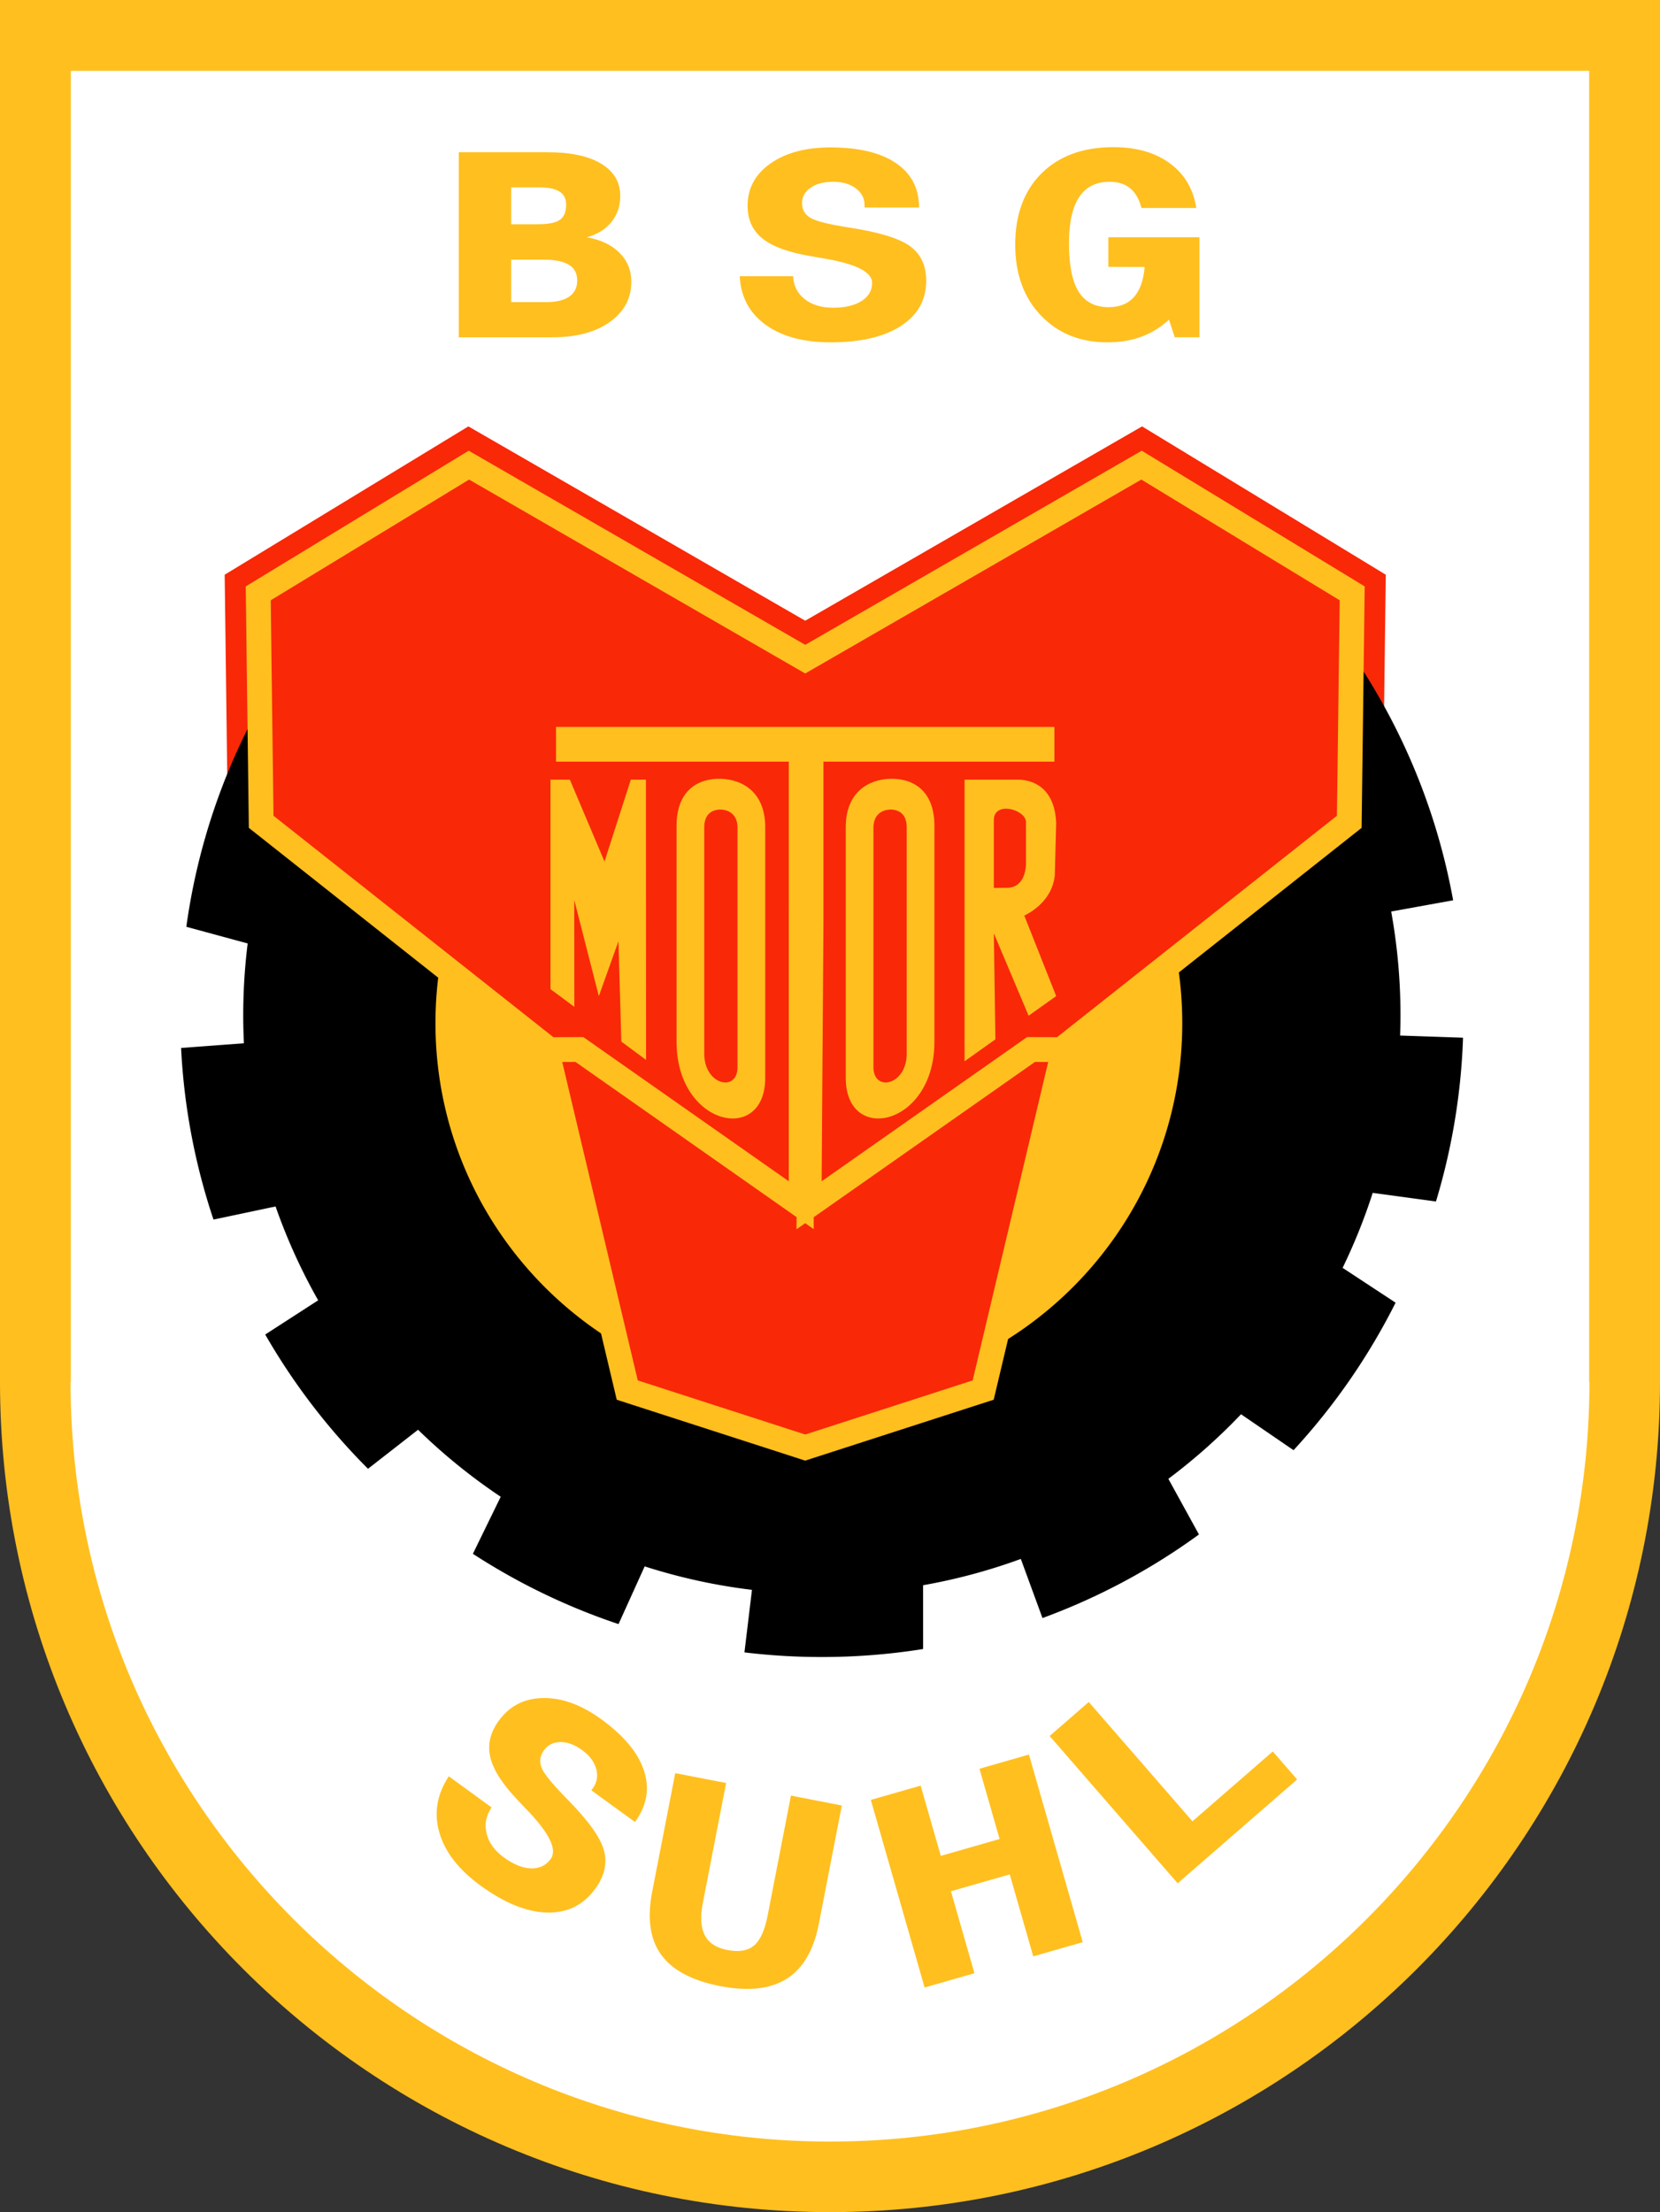
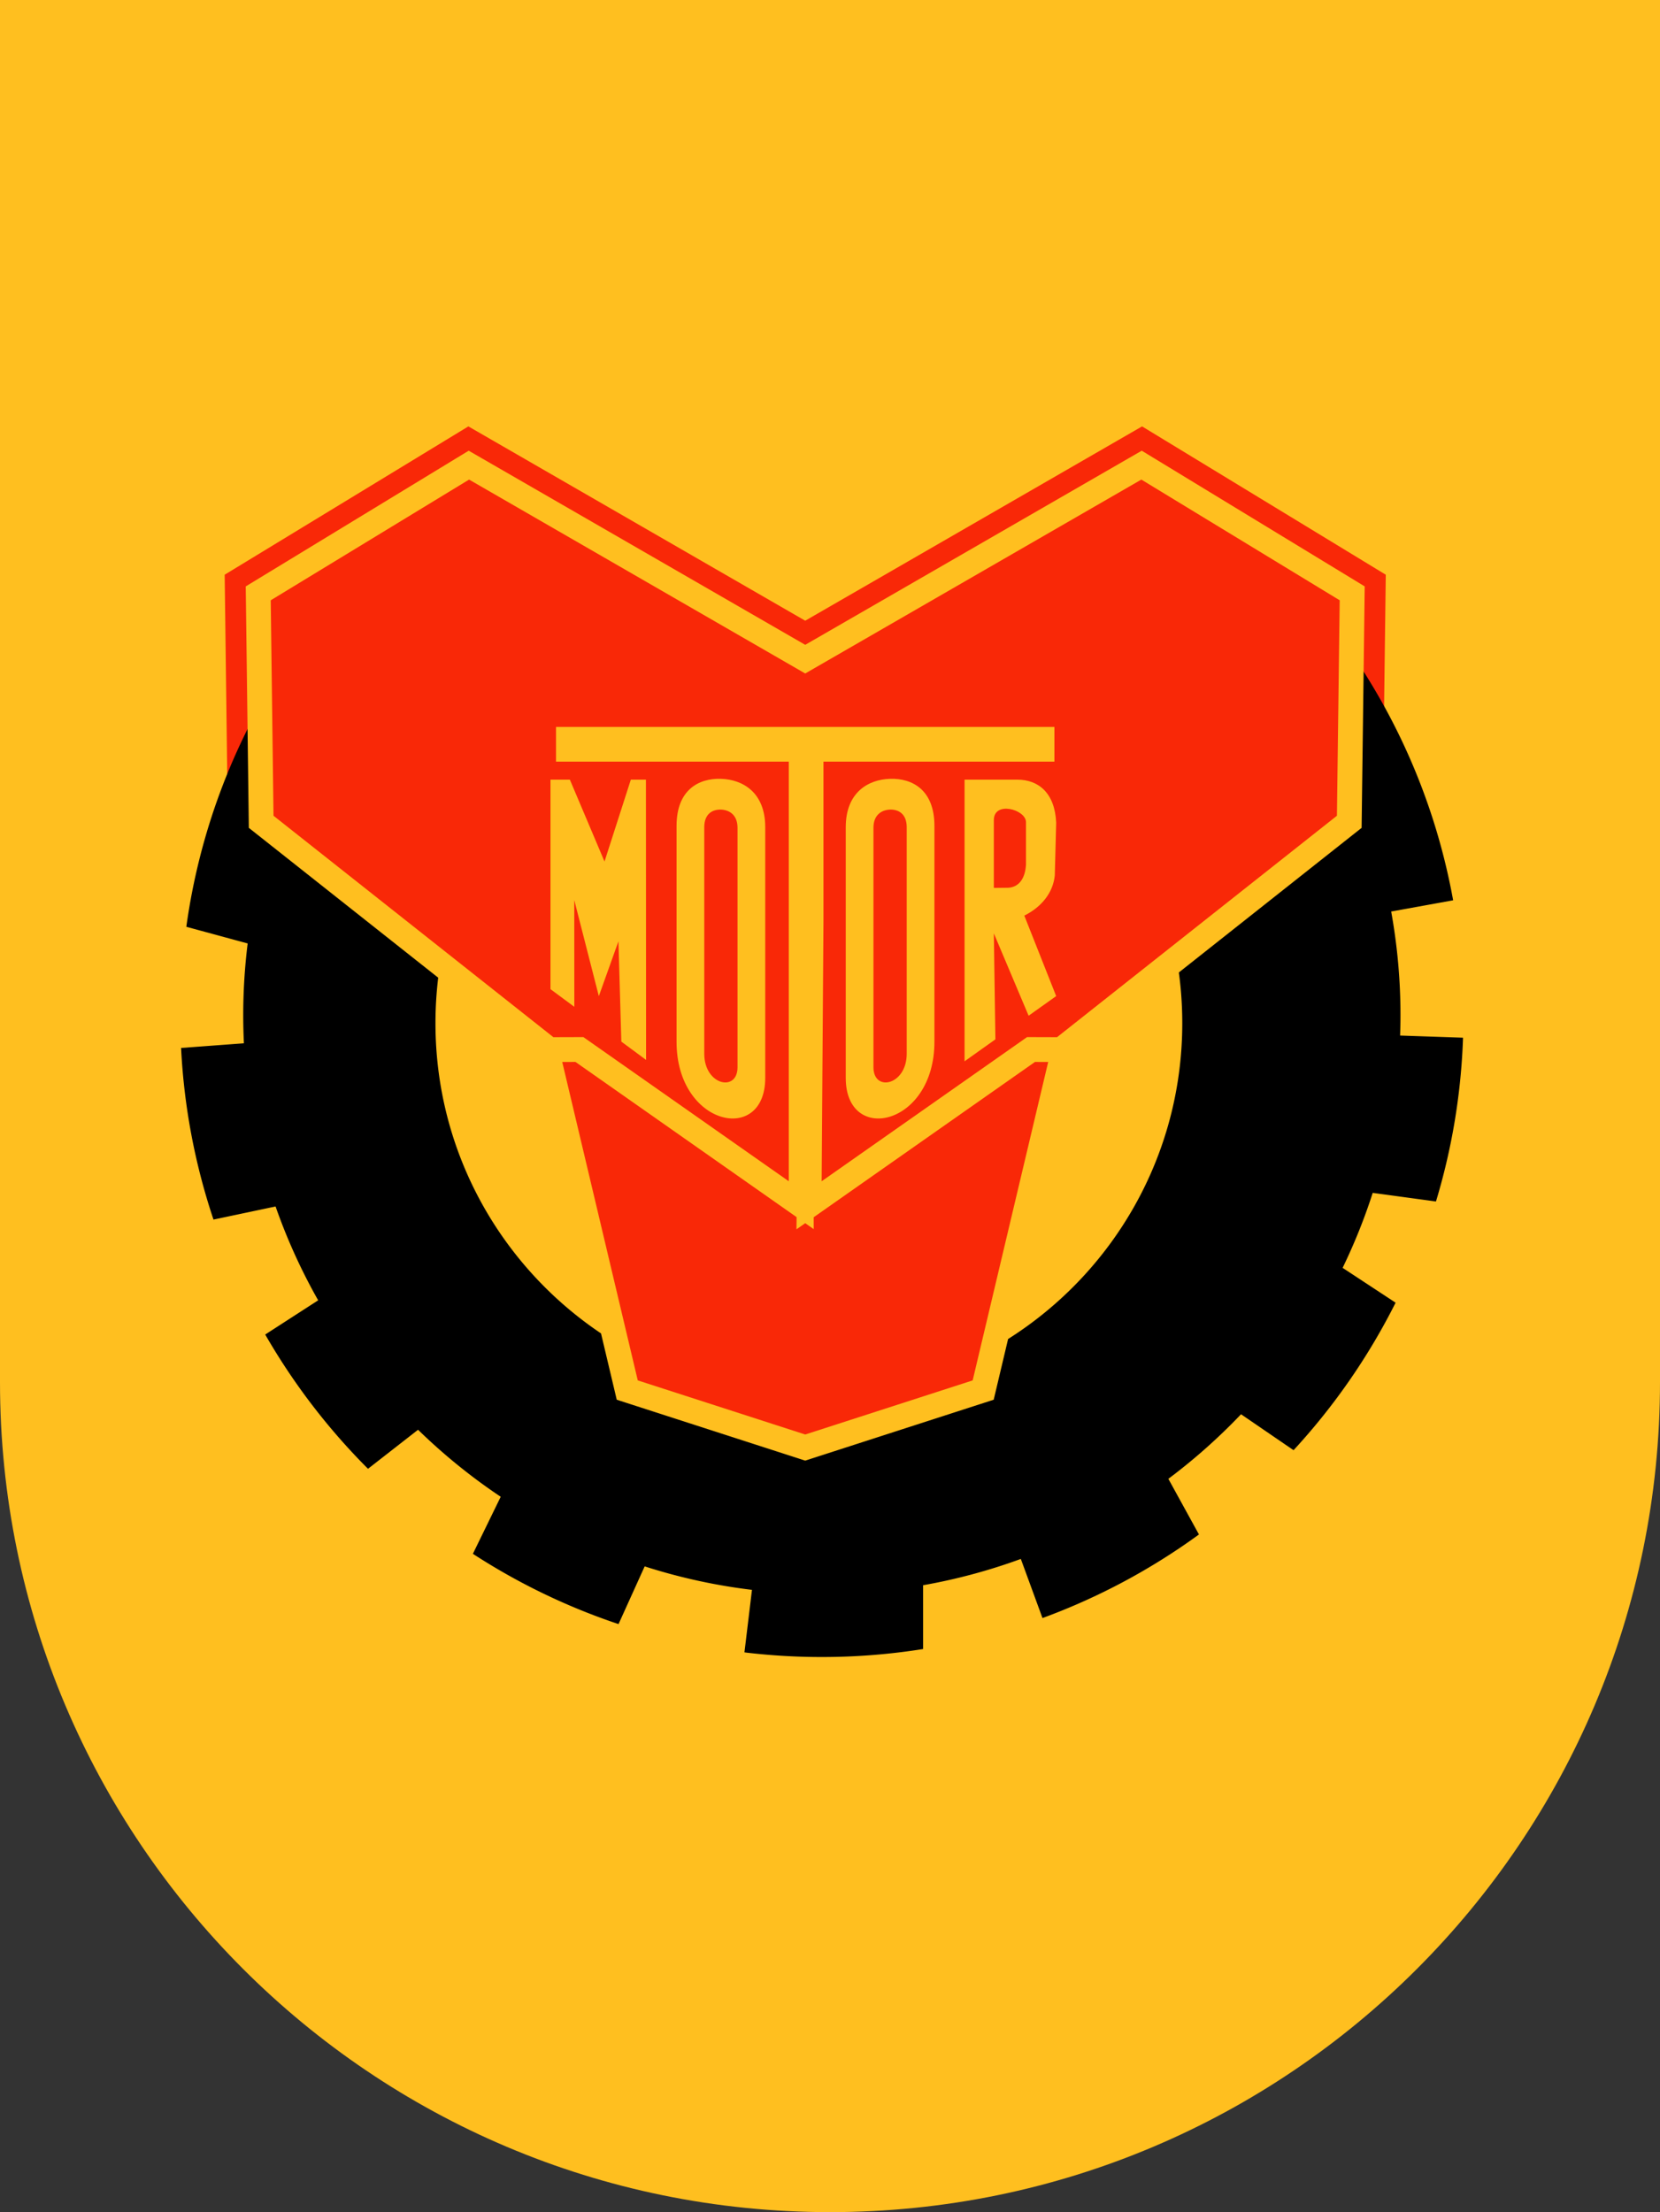
<svg xmlns="http://www.w3.org/2000/svg" xml:space="preserve" width="517.649" height="689.759" version="1.0">
  <rect width="100%" height="100%" fill="#333333" stroke="none" />
  <path fill="#FFBF1F" fill-rule="evenodd" d="M517.649 430.935c0 142.921-115.904 258.824-258.824 258.824S0 573.855 0 430.935V0h517.649z" clip-rule="evenodd" />
-   <path fill="#FFF" d="M495.646 430.94h-.086V22.09H22.09v408.858h-.085c.002 65.298 26.538 124.481 69.429 167.374 42.895 42.896 102.083 69.434 167.386 69.434v-.086h.018v.086c65.299-.002 124.483-26.538 167.375-69.429 42.895-42.896 69.432-102.084 69.433-167.387" />
  <path fill="#F92807" d="M95.696 280.764 76.452 265.54l-2.898-2.292-2.441-1.93-.039-3.106-.046-3.689-.862-67.177-.057-4.421-.049-3.722 3.168-1.929 3.761-2.289 61.851-37.64 3.917-2.384 3.298-2.007 3.349 1.931 3.977 2.293 97.716 56.365 97.716-56.365 3.976-2.293 3.349-1.931 3.299 2.007 3.919 2.384 61.851 37.64 3.76 2.289 3.167 1.929-.047 3.722-.057 4.421-.862 67.177-.048 3.689-.04 3.106-2.439 1.93-2.897 2.292-17.03 13.472c-178.163-16.638-158.95 17.53-313.018 1.752" />
-   <path fill="#FFBF1F" fill-rule="evenodd" d="M377.131 270.209c4.492 13.272 6.929 27.49 6.929 42.276 0 46.932-24.546 88.135-61.49 111.495l-3.947 16.641-1.137 4.794-4.74 1.531-59.118 19.1-2.681.867-2.682-.867-59.118-19.1-4.741-1.531-1.137-4.794L178.854 422c-35.243-23.664-58.444-63.883-58.444-109.515 0-13.648 2.076-26.813 5.928-39.197z" clip-rule="evenodd" />
  <path fill-rule="evenodd" d="m232.145 515.213.683.095a202 202 0 0 0 23.457 1.362c10.761 0 21.323-.857 31.622-2.5l-.05.009-.004-19.895.001-.002a179 179 0 0 0 30.477-8.197l6.753 18.435a199.5 199.5 0 0 0 48.524-25.867l.266-.199-9.536-17.342-.001-.002A181.6 181.6 0 0 0 387 440.972l16.378 11.208a200.5 200.5 0 0 0 31.821-45.994l-16.517-10.86-.004-.002a179.5 179.5 0 0 0 9.381-23.372l.013-.005 19.715 2.685a199.6 199.6 0 0 0 8.421-50.514l.013-.556-19.605-.672-.013-.004c.072-2.089.12-4.181.12-6.287 0-11.053-.996-21.873-2.901-32.378l.003-.004 19.314-3.498-.107-.594c-6.427-34.883-21.903-66.603-43.908-92.626l-158.025 39.167-163.361-17.895c-15.244 23.774-25.596 50.984-29.633 80.208l19.122 5.196.005.005a182 182 0 0 0-1.385 22.42c0 2.916.075 5.814.212 8.697l-.006.007-19.583 1.454-.001-.002a199.3 199.3 0 0 0 10.104 53.516l19.36-4.089a179.6 179.6 0 0 0 13.284 29.264l-16.513 10.668a201 201 0 0 0 32.055 41.863l15.596-12.163.011-.008a181.4 181.4 0 0 0 25.77 20.892l.001.01-8.672 17.78a199.3 199.3 0 0 0 44.862 21.729l.556.184 8.146-17.983.01-.01a179.6 179.6 0 0 0 33.449 7.317l.003.01zm130.409-233.525c3.968 11.724 6.12 24.282 6.12 37.342 0 41.455-21.681 77.849-54.313 98.482l-3.486 14.697-1.005 4.235-4.187 1.352-52.217 16.871-2.369.767-2.369-.767-52.218-16.871-4.187-1.352-1.004-4.235-3.901-16.446c-31.129-20.902-51.623-56.427-51.623-96.733 0-12.055 1.833-23.684 5.236-34.622z" clip-rule="evenodd" />
  <path fill="#F92807" fill-rule="evenodd" d="m251.097 447.289-52.218-16.871-24.628-103.822 76.846-21.543 76.844 21.543-24.627 103.822z" clip-rule="evenodd" />
  <path fill="#FFBF1F" d="m322.743 331.12-62.058 43.548-6.941 4.871v3.716l-2.647-1.858-2.722 1.91.026-3.802-6.892-4.837-62.059-43.548-6.885.022-2.676.009-2.12-1.679-87.276-69.046-2.899-2.292-.047-3.689-.862-67.178-.058-4.42 3.762-2.29 61.85-37.64 3.917-2.384 3.977 2.293 100.964 58.238 100.963-58.238 3.976-2.293 3.918 2.384 61.851 37.64 3.759 2.29-.056 4.42-.862 67.178-.047 3.689-2.898 2.292-87.276 69.046-2.122 1.679-2.675-.009z" />
  <path fill="#F92807" d="m256.222 368.323 64.059-44.953 9.347.029 87.276-69.045.863-67.178-61.852-37.64-104.818 60.462-104.82-60.462-61.85 37.64.862 67.178 87.276 69.045 9.347-.029 64.06 44.953v-81.419l.002-9.144v-40.279h-72.586v-10.814h155.418v10.814h-72.018v40.279l.001 9.143z" />
  <path fill="#FFBF1F" fill-rule="evenodd" d="M210.976 257.492c0-11.21 6.914-14.869 13.825-14.655s13.826 4.31 13.826 15.088v78.188c0 20.908-27.651 14.997-27.651-11.247zm8.639.443v70.623c0 9.843 10.371 12.06 10.371 4.218v-74.678c0-4.042-2.596-5.582-5.186-5.66-2.589-.077-5.185 1.292-5.185 5.497m71.771-.443c0-11.21-6.914-14.869-13.824-14.655s-13.826 4.31-13.826 15.088v78.188c0 20.908 27.65 14.997 27.65-11.247zm-8.64.443v70.623c0 9.843-10.37 12.06-10.37 4.218v-74.678c0-4.042 2.596-5.582 5.186-5.66 2.588-.077 5.184 1.292 5.184 5.497M201.47 330.49l-7.713-5.708-.901-31.289-6.117 17.112-7.663-29.96.018 33.286-7.435-5.503v-65.321h6.047l10.803 25.522 8.208-25.522h4.707zm127.886-19.9-8.597 6.118-10.845-25.682.488 33.053-9.616 6.843v-87.821h16.473c6.511.004 11.688 4.085 12.097 13.415l-.432 16.439c-.534 5.386-4.117 9.845-9.505 12.545zm-19.441-33.731 4.484-.049c3.141-.184 5.265-2.589 5.542-7.213v-13.319c-.155-3.932-10.026-6.613-10.026-.555z" clip-rule="evenodd" />
-   <path fill="#FFBF1F" d="M159.399 58.428v11.49h8.407c3.281 0 5.555-.471 6.823-1.4 1.287-.929 1.92-2.523 1.92-4.768 0-1.788-.69-3.119-2.051-4.006-1.36-.873-3.449-1.316-6.245-1.316zm0 22.537v13.236h10.868c3.206 0 5.629-.582 7.27-1.732 1.64-1.15 2.461-2.813 2.461-5.004 0-2.189-.858-3.825-2.573-4.893s-4.306-1.607-7.811-1.607zm-16.33-33.501h27.645c7.233 0 12.825 1.192 16.777 3.59s5.928 5.752 5.928 10.049c0 3.146-.913 5.849-2.759 8.122-1.827 2.273-4.381 3.867-7.662 4.754 4.325.762 7.717 2.37 10.178 4.837 2.461 2.453 3.691 5.475 3.691 9.051 0 5.17-2.237 9.342-6.692 12.53-4.455 3.174-10.42 4.768-17.896 4.768h-29.211V47.464zM286.589 64.692h-16.982v-.693c0-2.134-.914-3.895-2.722-5.267-1.827-1.372-4.176-2.051-7.046-2.051-2.928 0-5.276.61-7.047 1.843q-2.685 1.85-2.685 4.823c0 1.996.857 3.521 2.591 4.574 1.733 1.04 5.834 2.065 12.322 3.063 9.32 1.456 15.621 3.41 18.884 5.863 3.281 2.454 4.921 6.016 4.921 10.701 0 5.974-2.628 10.672-7.885 14.082-5.275 3.41-12.564 5.115-21.885 5.115-8.52 0-15.286-1.83-20.338-5.503-5.033-3.659-7.717-8.704-8.053-15.122h16.666c.111 2.952 1.305 5.322 3.579 7.125s5.22 2.703 8.818 2.703c3.784 0 6.767-.693 8.948-2.093 2.181-1.386 3.28-3.285 3.28-5.655 0-3.465-5.22-6.043-15.678-7.72-1.305-.222-2.311-.388-3-.527-7.103-1.164-12.229-2.994-15.398-5.489q-4.753-3.721-4.753-10.312c0-5.433 2.368-9.827 7.121-13.167s10.999-5.018 18.716-5.018c8.799 0 15.622 1.622 20.412 4.879q7.214 4.865 7.214 13.846M373.047 64.845h-17.094c-.728-2.758-1.901-4.81-3.542-6.154s-3.784-2.01-6.45-2.01c-4.194 0-7.344 1.594-9.451 4.795-2.106 3.188-3.169 7.97-3.169 14.332 0 6.847 1.007 11.892 3.001 15.122 2.014 3.229 5.146 4.851 9.396 4.851 3.393 0 6.021-1.067 7.904-3.188q2.796-3.181 3.3-9.355l-11.315-.042v-9.217h28.409v31.186h-7.698l-1.809-5.489c-2.572 2.384-5.443 4.158-8.594 5.322s-6.692 1.747-10.626 1.747c-8.481 0-15.397-2.8-20.729-8.386s-7.998-12.946-7.998-22.065q0-14.096 8.222-22.246c5.48-5.447 12.955-8.164 22.425-8.164 7.121 0 12.975 1.677 17.542 5.018 4.585 3.34 7.326 7.983 8.276 13.943M198.009 568.114l-13.598-9.881.429-.592c1.323-1.82 1.683-3.854 1.085-6.076-.612-2.233-2.071-4.18-4.37-5.85-2.344-1.702-4.602-2.548-6.786-2.527q-3.297.018-5.14 2.555c-1.237 1.702-1.496 3.502-.76 5.409.743 1.896 3.391 5.157 7.967 9.782 6.563 6.664 10.396 11.997 11.488 15.988 1.105 4.002.212 7.995-2.692 11.993-3.703 5.096-8.722 7.576-15.043 7.426-6.338-.159-13.233-2.945-20.696-8.368-6.821-4.956-11.105-10.454-12.874-16.526q-2.642-9.079 2.926-17.587l13.343 9.695c-1.738 2.585-2.253 5.3-1.549 8.161.703 2.86 2.504 5.343 5.384 7.436 3.031 2.201 5.849 3.346 8.462 3.42 2.606.087 4.665-.894 6.134-2.915 2.148-2.957-.434-8.193-7.768-15.709-.907-.948-1.611-1.675-2.077-2.194-4.965-5.126-7.937-9.67-8.928-13.642q-1.5-5.94 2.586-11.563c3.368-4.637 7.988-7.008 13.864-7.092s11.917 2.118 18.098 6.608c7.045 5.119 11.503 10.472 13.32 16.037q2.763 8.35-2.805 16.012m12.559-15.245-7.19 36.99c-1.614 8.294-.669 14.85 2.815 19.652s9.616 8.064 18.399 9.771c8.694 1.689 15.589.931 20.704-2.274 5.098-3.208 8.441-8.902 10.025-17.053l7.19-36.99-15.865-3.084-7.262 37.364c-.901 4.634-2.317 7.754-4.25 9.389-1.934 1.635-4.71 2.093-8.352 1.385-3.44-.669-5.773-2.209-7.016-4.61-1.242-2.414-1.435-5.773-.595-10.092l7.262-37.364zm60.989 8.354 15.536-4.454 6.281 21.905 18.339-5.259-6.281-21.905 15.431-4.425 16.773 58.494-15.431 4.424-7.328-25.559-18.341 5.26 7.329 25.559-15.536 4.454zm132.933-6.381-7.585-8.727-25.051 21.776-32.336-37.199-12.199 10.604 39.922 45.925z" />
</svg>